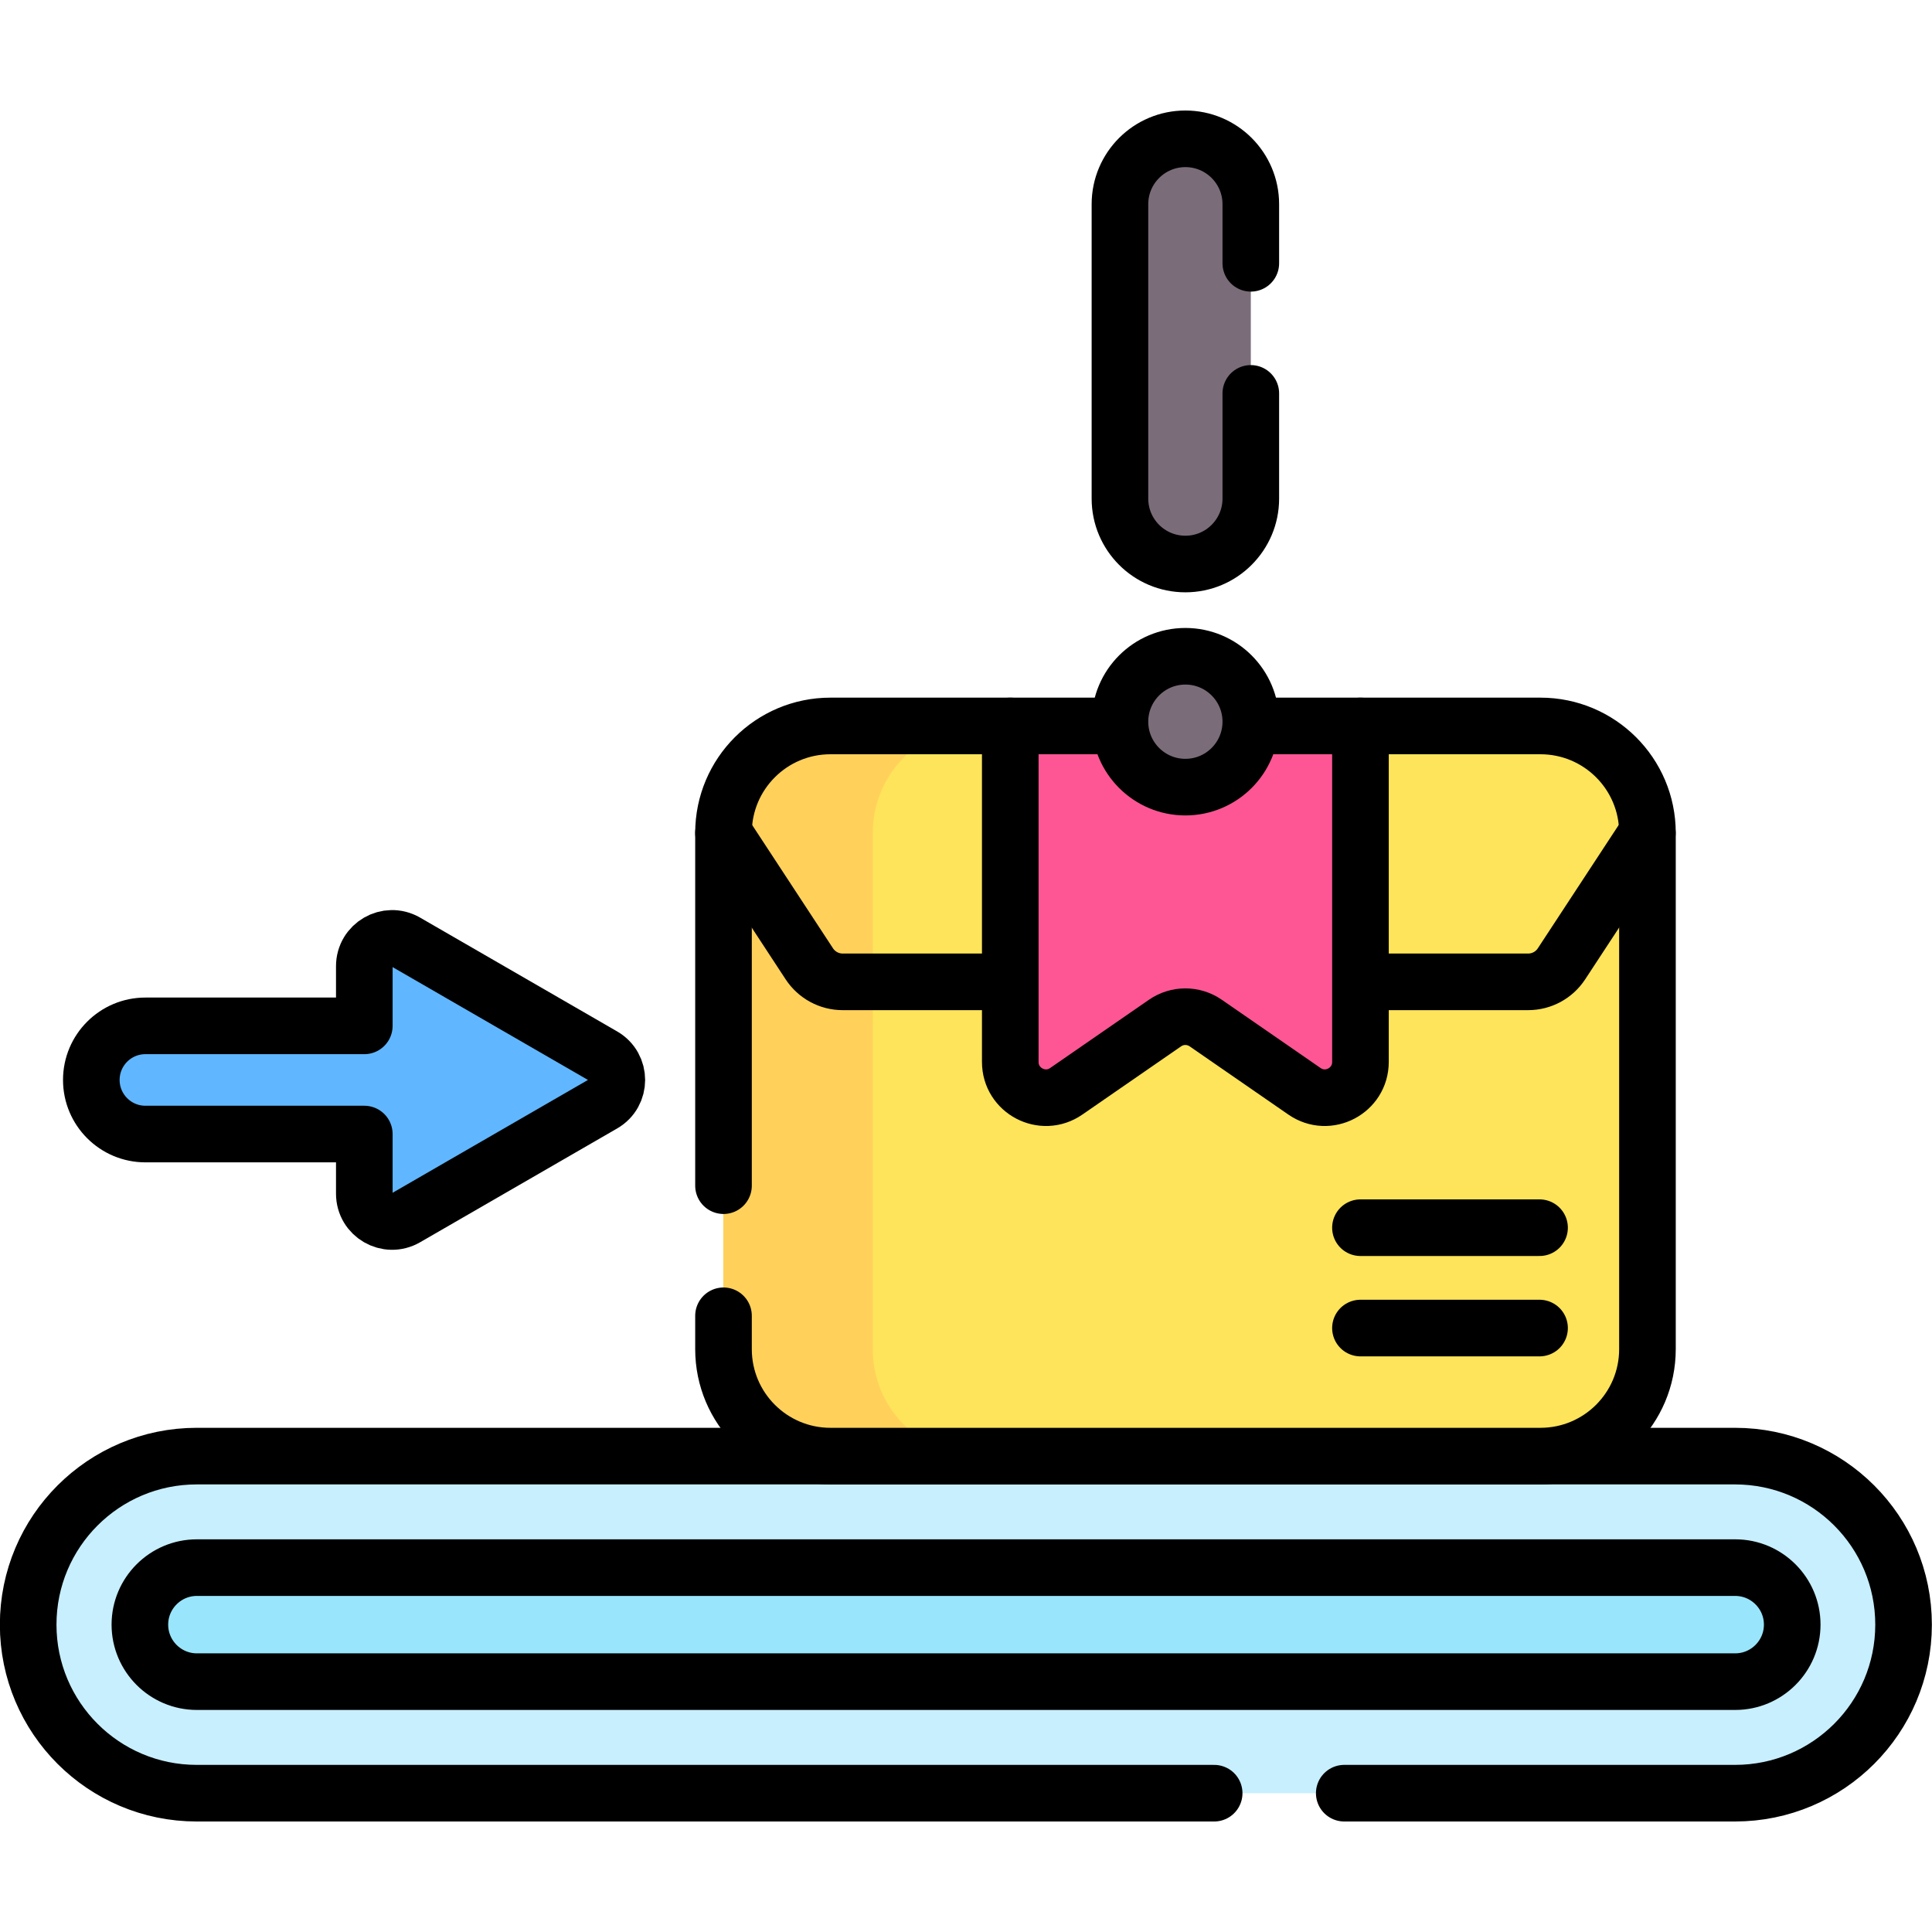
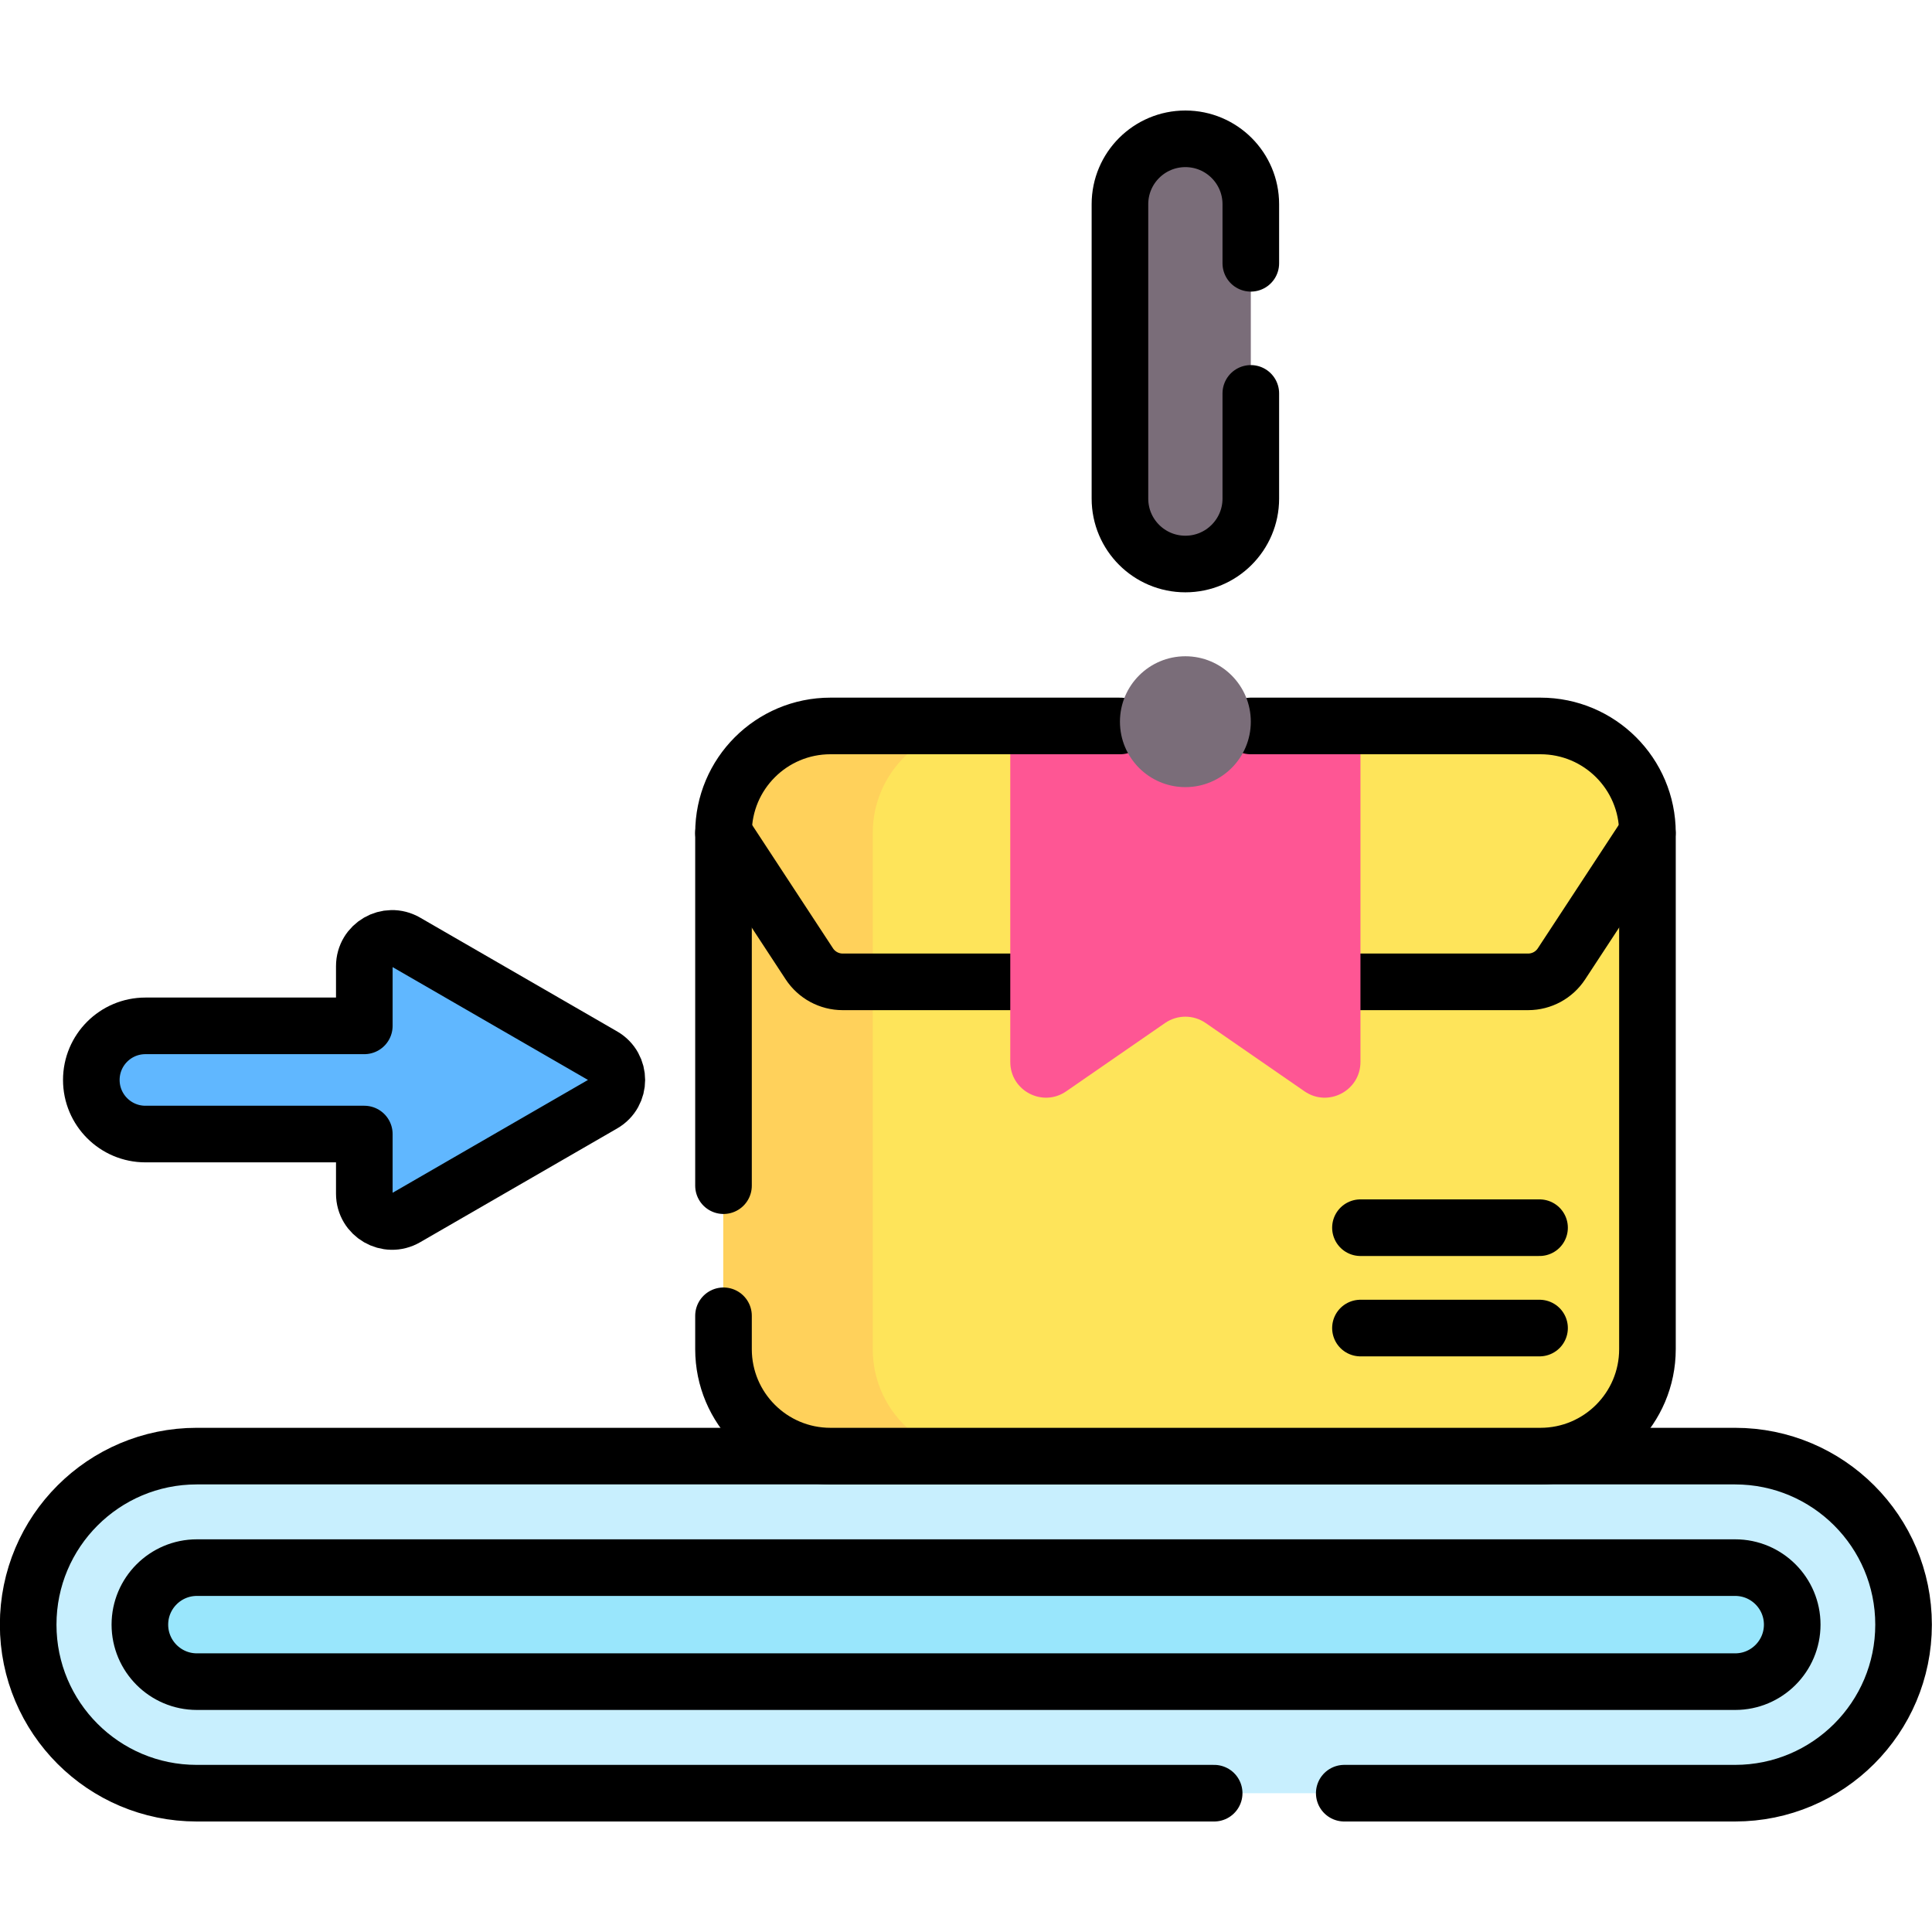
<svg xmlns="http://www.w3.org/2000/svg" width="60" height="60" viewBox="0 0 60 60" fill="none">
  <path d="M53.883 55.689H6.109C3.218 55.689 0.875 53.345 0.875 50.455C0.875 47.564 3.218 45.221 6.109 45.221H53.883C56.774 45.221 59.117 47.564 59.117 50.455C59.117 53.345 56.774 55.689 53.883 55.689Z" fill="#C8EFFE" />
  <path d="M6.114 52.225C5.138 52.225 4.344 51.431 4.344 50.454C4.344 49.478 5.138 48.684 6.114 48.684H53.889C54.865 48.684 55.659 49.478 55.659 50.454C55.659 51.431 54.865 52.225 53.889 52.225H6.114V52.225Z" fill="#99E6FC" />
  <path d="M6.114 52.225C5.138 52.225 4.344 51.431 4.344 50.454C4.344 49.478 5.138 48.684 6.114 48.684H53.889C54.865 48.684 55.659 49.478 55.659 50.454C55.659 51.431 54.865 52.225 53.889 52.225H6.114V52.225Z" stroke="black" stroke-width="1.758" stroke-miterlimit="10" stroke-linecap="round" stroke-linejoin="round" />
  <path d="M41.747 55.689H53.883C55.328 55.689 56.637 55.103 57.584 54.156C58.531 53.209 59.117 51.9 59.117 50.455C59.117 47.564 56.774 45.221 53.883 45.221H6.109C4.664 45.221 3.355 45.807 2.408 46.754C1.461 47.7 0.875 49.01 0.875 50.455C0.875 53.346 3.219 55.689 6.109 55.689H37.707" stroke="black" stroke-width="1.758" stroke-miterlimit="10" stroke-linecap="round" stroke-linejoin="round" />
  <path d="M47.842 22.545H42.253L36.151 25.799L31.378 22.545H25.79C23.956 22.545 22.469 24.032 22.469 25.867V41.899C22.469 43.734 23.956 45.221 25.79 45.221H47.842C49.676 45.221 51.163 43.734 51.163 41.899V25.867C51.163 24.032 49.676 22.545 47.842 22.545Z" fill="#FEE45A" />
  <path d="M30.425 45.222H25.782C23.947 45.222 22.461 43.734 22.461 41.901V25.868C22.461 24.033 23.947 22.545 25.782 22.545H30.425C28.59 22.545 27.104 24.033 27.104 25.868V41.901C27.104 43.734 28.59 45.222 30.425 45.222Z" fill="#FFD15B" />
  <path d="M22.469 25.867L25.134 29.932C25.363 30.281 25.752 30.492 26.169 30.492H31.379" stroke="black" stroke-width="1.758" stroke-miterlimit="10" stroke-linecap="round" stroke-linejoin="round" />
  <path d="M42.25 30.492H47.459C47.877 30.492 48.266 30.281 48.494 29.932L51.16 25.867" stroke="black" stroke-width="1.758" stroke-miterlimit="10" stroke-linecap="round" stroke-linejoin="round" />
  <path d="M40.513 33.892L37.442 31.77C37.063 31.509 36.562 31.509 36.183 31.77L33.112 33.892C32.378 34.399 31.375 33.873 31.375 32.98V22.545H42.25V32.98C42.25 33.873 41.247 34.399 40.513 33.892Z" fill="#FE5694" />
  <path d="M22.469 36.822V25.866C22.469 24.032 23.956 22.545 25.79 22.545H34.788" stroke="black" stroke-width="1.758" stroke-miterlimit="10" stroke-linecap="round" stroke-linejoin="round" />
  <path d="M38.842 22.545H47.84C49.675 22.545 51.163 24.032 51.163 25.866V41.899C51.163 43.734 49.675 45.221 47.84 45.221H25.79C23.956 45.221 22.469 43.734 22.469 41.899V40.863" stroke="black" stroke-width="1.758" stroke-miterlimit="10" stroke-linecap="round" stroke-linejoin="round" />
-   <path d="M42.25 22.545V32.98C42.25 33.873 41.247 34.399 40.513 33.892L37.442 31.77C37.063 31.509 36.562 31.509 36.183 31.77L33.112 33.892C32.378 34.399 31.375 33.873 31.375 32.98V22.545" stroke="black" stroke-width="1.758" stroke-miterlimit="10" stroke-linecap="round" stroke-linejoin="round" />
  <path d="M42.25 41.244H47.812" stroke="black" stroke-width="1.758" stroke-miterlimit="10" stroke-linecap="round" stroke-linejoin="round" />
  <path d="M42.25 38.127H47.812" stroke="black" stroke-width="1.758" stroke-miterlimit="10" stroke-linecap="round" stroke-linejoin="round" />
  <path d="M36.813 4.311C35.691 4.311 34.781 5.22 34.781 6.342V15.485C34.781 16.607 35.691 17.517 36.813 17.517C37.935 17.517 38.845 16.607 38.845 15.485V6.342C38.845 5.22 37.935 4.311 36.813 4.311Z" fill="#7A6D79" />
-   <path d="M36.813 20.381C35.691 20.381 34.781 21.291 34.781 22.413C34.781 23.535 35.691 24.445 36.813 24.445C37.935 24.445 38.845 23.535 38.845 22.413C38.845 21.291 37.935 20.381 36.813 20.381Z" fill="#7A6D79" />
+   <path d="M36.813 20.381C35.691 20.381 34.781 21.291 34.781 22.413C34.781 23.535 35.691 24.445 36.813 24.445C37.935 24.445 38.845 23.535 38.845 22.413C38.845 21.291 37.935 20.381 36.813 20.381" fill="#7A6D79" />
  <path d="M38.845 12.217V15.485C38.845 16.046 38.617 16.553 38.249 16.921C37.882 17.289 37.374 17.516 36.813 17.516C35.691 17.516 34.781 16.607 34.781 15.485V6.342C34.781 5.22 35.691 4.311 36.813 4.311C37.935 4.311 38.845 5.22 38.845 6.342V8.177" stroke="black" stroke-width="1.758" stroke-miterlimit="10" stroke-linecap="round" stroke-linejoin="round" />
-   <path d="M36.813 20.381C35.691 20.381 34.781 21.291 34.781 22.413C34.781 23.535 35.691 24.445 36.813 24.445C37.935 24.445 38.845 23.535 38.845 22.413C38.845 21.291 37.935 20.381 36.813 20.381Z" stroke="black" stroke-width="1.758" stroke-miterlimit="10" stroke-linecap="round" stroke-linejoin="round" />
  <path d="M4.516 35.219H11.314V37.071C11.314 37.735 12.033 38.15 12.608 37.818L18.725 34.285C19.3 33.954 19.3 33.124 18.725 32.792L12.608 29.259C12.033 28.927 11.314 29.342 11.314 30.006V31.859H4.516C3.588 31.859 2.836 32.611 2.836 33.539C2.836 34.466 3.588 35.219 4.516 35.219Z" fill="#60B7FF" />
  <path d="M4.516 35.219H11.314V37.071C11.314 37.735 12.033 38.15 12.608 37.818L18.725 34.285C19.3 33.954 19.3 33.124 18.725 32.792L12.608 29.259C12.033 28.927 11.314 29.342 11.314 30.006V31.859H4.516C3.588 31.859 2.836 32.611 2.836 33.539C2.836 34.466 3.588 35.219 4.516 35.219Z" stroke="black" stroke-width="1.758" stroke-miterlimit="10" stroke-linecap="round" stroke-linejoin="round" />
</svg>